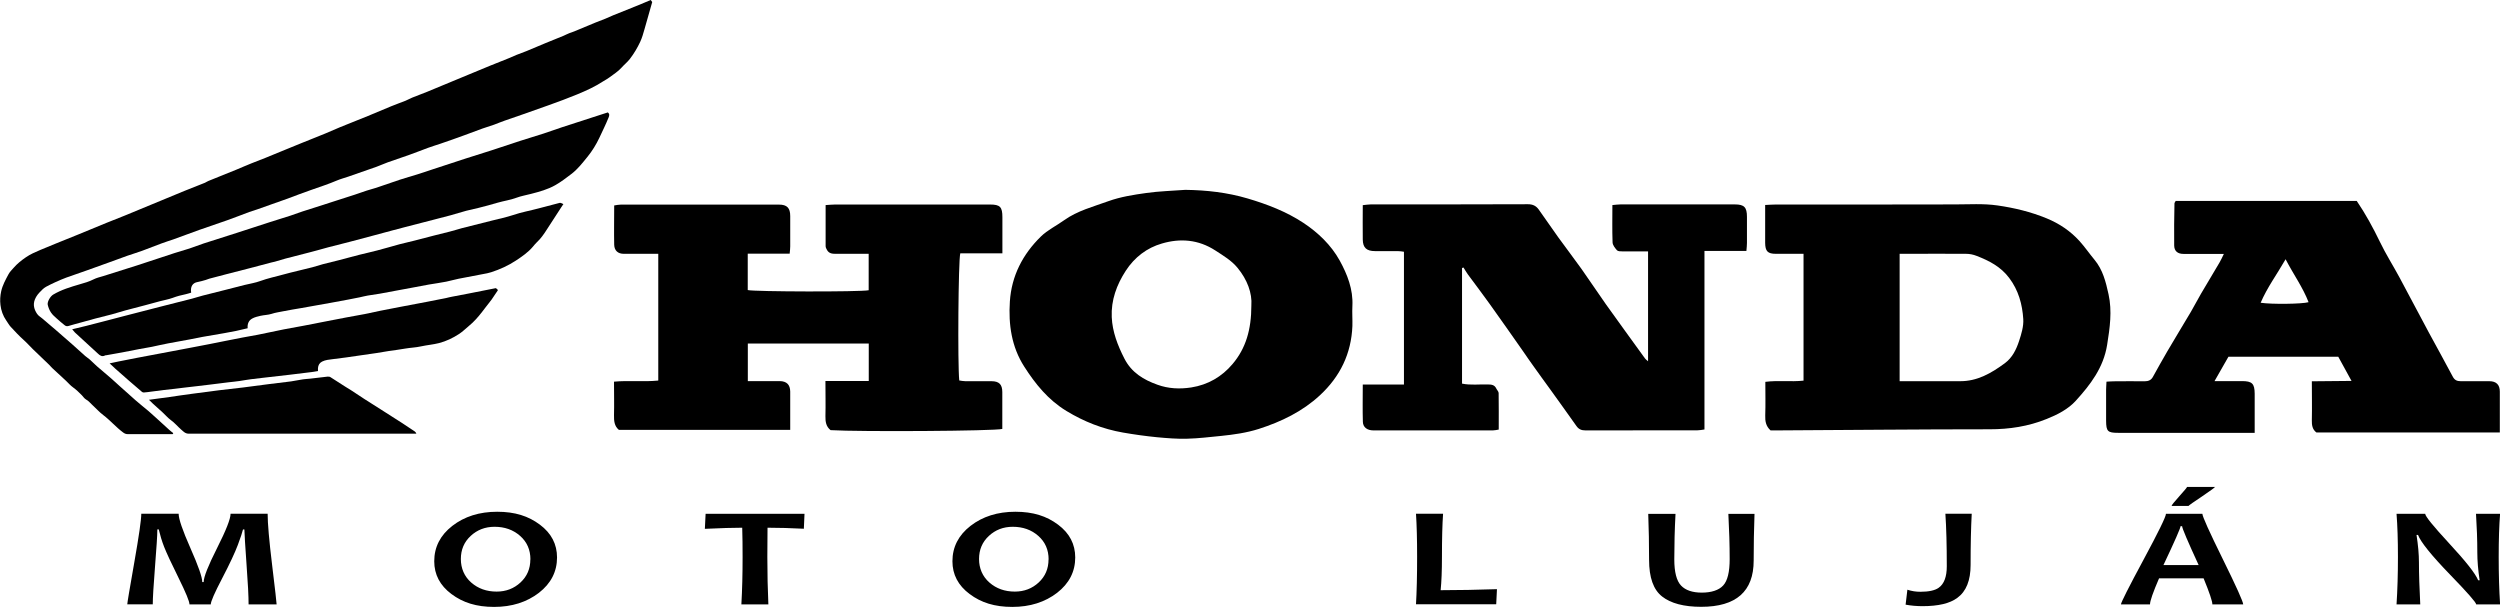
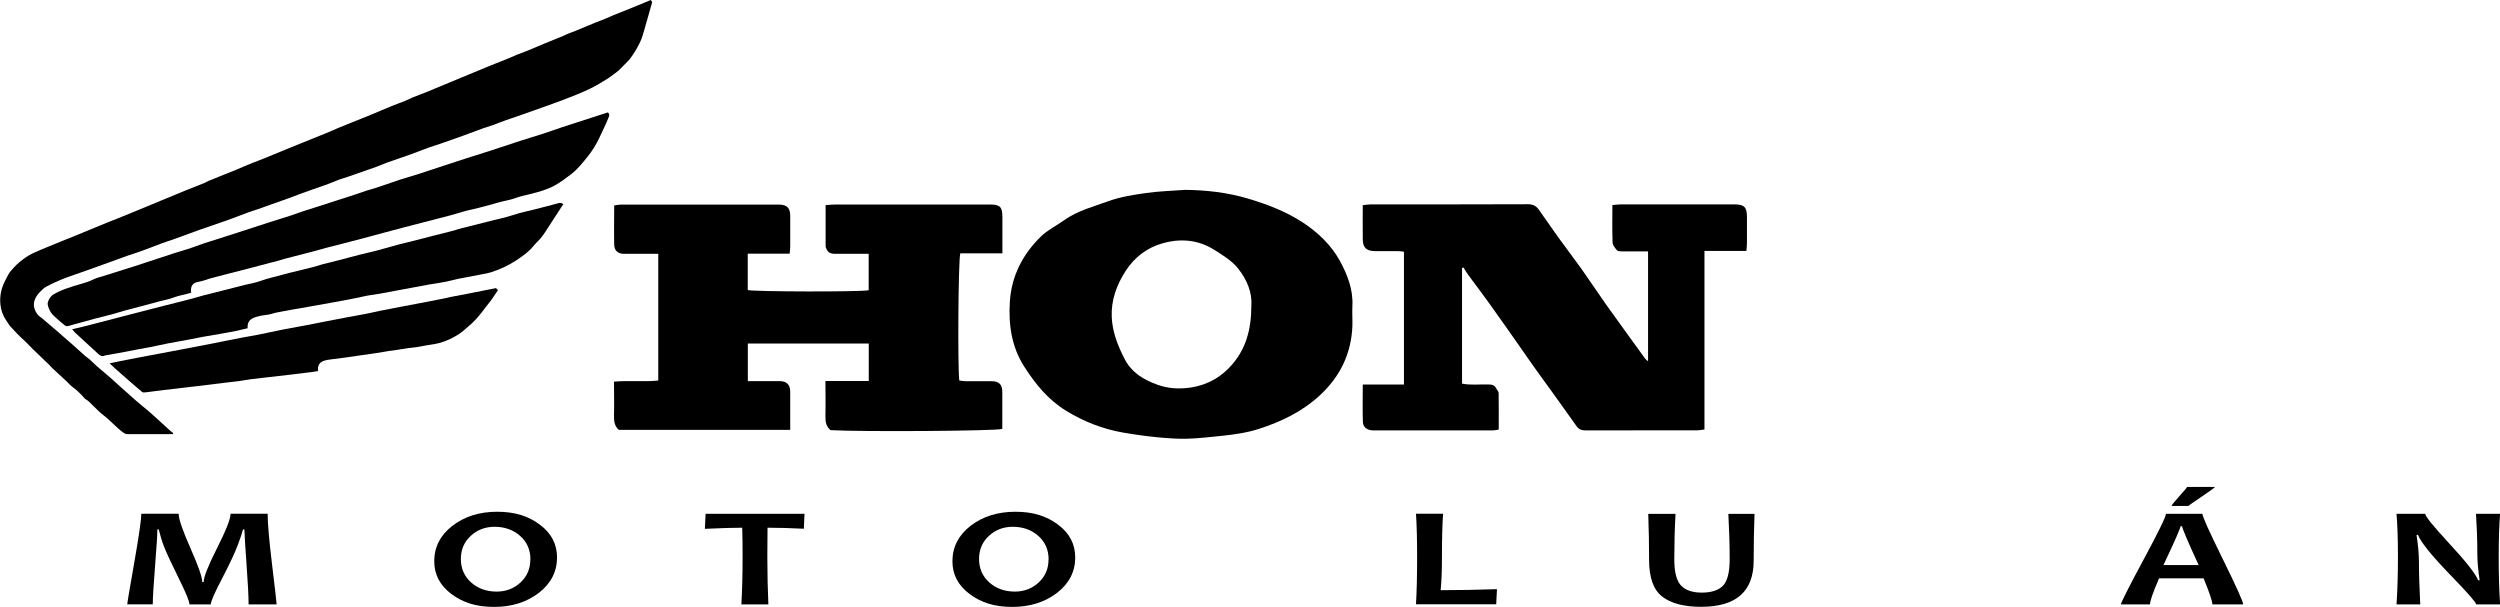
<svg xmlns="http://www.w3.org/2000/svg" id="Capa_2" data-name="Capa 2" viewBox="0 0 267.71 64.99">
  <g id="Capa_1-2" data-name="Capa 1">
    <g>
      <path d="M29.63,64.72h-3.01c0-.84-.07-2.27-.22-4.27-.14-2-.22-3.25-.23-3.75h-.15c-.07.3-.25.85-.55,1.65-.3.8-.85,1.99-1.67,3.56-.82,1.57-1.23,2.5-1.23,2.81h-2.28c0-.32-.39-1.26-1.17-2.84-.78-1.57-1.29-2.68-1.54-3.31s-.43-1.26-.58-1.88h-.15c0,.62-.09,1.95-.25,3.99-.16,2.04-.24,3.38-.24,4.03h-2.73c0-.15.25-1.64.75-4.48.5-2.84.75-4.58.75-5.22h4c0,.56.42,1.78,1.26,3.68.84,1.9,1.27,3.11,1.27,3.64h.15c0-.54.48-1.75,1.44-3.65.96-1.9,1.44-3.12,1.44-3.67h3.97c0,1.03.16,2.86.48,5.5.32,2.64.48,4.04.48,4.2" />
      <path d="M59.65,59.69c0,1.52-.65,2.79-1.94,3.79-1.3,1-2.9,1.51-4.8,1.51s-3.34-.46-4.57-1.38c-1.23-.92-1.84-2.09-1.84-3.51,0-1.52.65-2.79,1.94-3.79,1.29-1,2.9-1.51,4.8-1.51s3.34.46,4.57,1.38c1.23.92,1.84,2.09,1.84,3.52M56.8,59.91c0-1.04-.37-1.88-1.11-2.53-.74-.65-1.65-.97-2.73-.97-1.01,0-1.86.33-2.56.98-.7.65-1.05,1.47-1.05,2.47s.37,1.87,1.11,2.52c.74.65,1.65.97,2.72.97,1.01,0,1.86-.33,2.56-.98.7-.65,1.05-1.47,1.05-2.46" />
      <path d="M86.15,55.02l-.07,1.6c-1.38-.07-2.68-.11-3.89-.11-.01.94-.02,1.98-.02,3.14,0,1.79.04,3.48.11,5.07h-2.89c.09-1.58.13-3.27.13-5.07,0-1.13-.01-2.18-.04-3.14-.97,0-2.3.04-4,.12l.08-1.61h10.59Z" />
      <path d="M115.14,59.69c0,1.52-.65,2.79-1.94,3.79-1.3,1-2.9,1.51-4.8,1.51s-3.34-.46-4.57-1.38c-1.23-.92-1.84-2.09-1.84-3.51,0-1.52.65-2.79,1.94-3.79,1.29-1,2.9-1.51,4.8-1.51s3.34.46,4.57,1.38c1.23.92,1.84,2.09,1.84,3.52M112.29,59.91c0-1.04-.37-1.88-1.11-2.53-.74-.65-1.65-.97-2.73-.97-1.01,0-1.86.33-2.56.98-.7.65-1.05,1.47-1.05,2.47s.37,1.87,1.11,2.52c.74.65,1.65.97,2.72.97,1.01,0,1.86-.33,2.56-.98.7-.65,1.05-1.47,1.05-2.46" />
      <path d="M160.3,63.09l-.08,1.62h-8.59c.08-1.35.12-3.04.12-5.07,0-1.87-.04-3.41-.12-4.63h2.9c-.08,1.13-.12,2.67-.12,4.63,0,1.5-.05,2.68-.14,3.56,1.9,0,3.91-.04,6.02-.11" />
      <path d="M187.88,55.02c-.06,1.67-.09,3.34-.09,5.01,0,3.3-1.87,4.95-5.62,4.95-1.85,0-3.25-.37-4.18-1.1-.94-.73-1.4-2.04-1.4-3.93,0-1.67-.03-3.31-.09-4.92h2.92c-.09,1.68-.13,3.3-.13,4.86,0,1.37.24,2.3.72,2.81.48.51,1.23.76,2.23.76s1.81-.25,2.28-.76c.47-.5.7-1.45.7-2.83,0-1.51-.05-3.13-.14-4.84h2.8Z" />
-       <path d="M211.14,55.02c-.08,1.48-.12,3.31-.12,5.48,0,1.65-.47,2.83-1.42,3.52-.8.6-2.04.89-3.73.89-.61,0-1.21-.05-1.81-.16l.19-1.6c.46.15.92.22,1.38.22.9,0,1.56-.14,1.96-.42.59-.41.88-1.18.88-2.31,0-2.27-.05-4.15-.15-5.63h2.82Z" />
      <path d="M240.22,64.72h-3.31c0-.33-.31-1.26-.94-2.79h-4.77c-.65,1.51-.97,2.43-.97,2.79h-3.11c0-.19.8-1.78,2.41-4.77,1.61-2.99,2.41-4.63,2.41-4.93h3.9c0,.28.73,1.9,2.19,4.86,1.46,2.96,2.18,4.57,2.18,4.84M235.44,60.51c-1.18-2.56-1.77-3.95-1.77-4.16h-.17c0,.19-.61,1.58-1.83,4.16h3.76ZM237.2,52.13c0,.06-.46.39-1.37,1.01-.92.61-1.41.96-1.48,1.04h-1.81c0-.08.28-.43.83-1.04.55-.61.83-.95.83-1h3.01Z" />
      <path d="M267.71,64.72h-2.55c0-.2-.95-1.28-2.84-3.23-1.98-2.05-3.11-3.46-3.39-4.21h-.16c.17,1.09.26,2.07.26,2.95,0,1.23.05,2.72.14,4.49h-2.54c.1-1.54.15-3.23.15-5.07s-.05-3.36-.15-4.63h3.07c0,.26.85,1.31,2.55,3.15,1.81,1.95,2.85,3.28,3.12,3.97h.16c-.17-1.11-.25-2.1-.25-2.98,0-1.35-.05-2.73-.14-4.14h2.58c-.1,1.23-.15,2.77-.15,4.63s.05,3.56.15,5.07" />
      <path d="M18.48,46.49h-.3c-1.5,0-2.99,0-4.49,0-.2,0-.35-.06-.52-.19-.75-.56-1.36-1.28-2.11-1.85-.43-.32-.78-.73-1.18-1.09-.22-.2-.4-.44-.68-.59-.17-.1-.29-.29-.43-.44-.3-.3-.6-.6-.95-.85-.27-.19-.5-.46-.74-.69-.49-.46-.98-.91-1.47-1.36-.12-.11-.22-.24-.34-.36-.58-.56-1.17-1.12-1.75-1.68-.33-.32-.64-.68-.98-.98-.5-.45-.96-.94-1.41-1.43-.18-.2-.3-.44-.46-.66-.35-.5-.55-1.07-.62-1.66-.06-.49-.03-.99.08-1.48.15-.66.47-1.23.78-1.81.13-.25.35-.46.54-.68.38-.44.83-.8,1.31-1.13.49-.34,1.03-.57,1.57-.8.53-.23,1.07-.44,1.6-.66.82-.33,1.63-.65,2.45-.99,1-.41,2-.83,3.01-1.24.65-.27,1.31-.52,1.96-.78,1.31-.54,2.62-1.08,3.92-1.62.83-.34,1.66-.69,2.49-1.03.73-.29,1.46-.58,2.19-.87.12-.05.23-.14.36-.19,1.01-.41,2.01-.81,3.02-1.22.54-.22,1.06-.46,1.6-.67.51-.21,1.02-.39,1.53-.6.75-.3,1.49-.62,2.24-.92.54-.22,1.09-.45,1.64-.67.83-.34,1.67-.66,2.51-1.01.53-.22,1.06-.46,1.59-.68.99-.4,1.98-.79,2.96-1.19.83-.34,1.66-.7,2.49-1.04.51-.21,1.02-.39,1.53-.59.25-.1.48-.24.73-.34.53-.21,1.06-.41,1.59-.62.52-.21,1.03-.43,1.54-.64.97-.4,1.95-.81,2.92-1.21.77-.32,1.55-.64,2.32-.96.68-.28,1.37-.54,2.05-.82.24-.1.47-.21.71-.31.36-.14.73-.27,1.1-.42.69-.28,1.37-.58,2.05-.86.64-.26,1.29-.52,1.92-.78.21-.09.41-.2.62-.28.18-.07.37-.12.55-.2.74-.3,1.47-.62,2.21-.92.36-.15.73-.28,1.1-.43.29-.12.56-.25.85-.37.93-.38,1.86-.74,2.79-1.12.4-.16.8-.34,1.21-.51.06.08.11.15.16.22-.28.97-.55,1.95-.83,2.92-.13.46-.26.92-.46,1.35-.3.64-.67,1.26-1.1,1.82-.27.35-.63.63-.92.96-.36.4-.81.67-1.23.99-.21.16-.45.29-.68.43-.88.58-1.85,1.02-2.82,1.42-.99.41-2,.78-3,1.14-.91.33-1.83.65-2.74.97-.67.24-1.35.46-2.02.7-.38.13-.75.29-1.13.43-.42.15-.84.27-1.26.42-.63.23-1.26.47-1.89.7-.87.32-1.75.63-2.63.93-.43.15-.87.27-1.29.43-.68.25-1.35.52-2.03.76-.76.27-1.53.52-2.28.79-.42.15-.82.34-1.24.49-1,.36-2.01.7-3.01,1.05-.41.14-.83.25-1.23.42-.89.38-1.82.68-2.73,1-.86.29-1.7.63-2.55.94-.55.2-1.11.39-1.67.59-.52.18-1.03.37-1.55.55-.28.1-.57.18-.85.28-.79.29-1.58.61-2.38.89-.99.35-1.99.68-2.98,1.03-.93.33-1.86.68-2.79,1.02-.42.15-.85.27-1.26.43-.7.26-1.38.53-2.08.79-.51.19-1.04.34-1.55.52-.62.22-1.24.45-1.87.68-.79.29-1.59.58-2.39.86-.77.27-1.54.53-2.31.81-.4.15-.8.32-1.19.5-.33.15-.65.31-.97.48-.29.16-.51.41-.74.65-.2.22-.35.45-.46.72-.22.56-.07,1.07.24,1.53.13.2.36.33.55.49.49.42.99.85,1.49,1.27.58.5,1.15,1,1.73,1.51.46.41.92.83,1.38,1.24.15.14.34.24.49.38.27.24.52.51.79.74.5.43,1.01.85,1.51,1.29.32.28.62.57.94.85.56.5,1.11,1,1.67,1.49.45.39.92.77,1.38,1.15.26.22.51.45.76.68.49.45.98.9,1.47,1.34.13.12.28.23.42.34-.01.03-.03.06-.04.09" />
      <path d="M65.07,12.03c.22.15.19.33.11.53-.3.75-.66,1.47-1,2.2-.34.72-.76,1.4-1.26,2.02-.54.66-1.06,1.35-1.76,1.87-.55.42-1.1.84-1.7,1.18-.81.46-1.7.7-2.59.93-.53.14-1.07.23-1.58.42-.64.24-1.32.33-1.98.52-.68.21-1.37.38-2.06.56-.44.11-.88.2-1.32.31-.56.15-1.11.33-1.66.48-.41.11-.82.22-1.23.32-.23.06-.46.12-.69.18-1.02.26-2.04.53-3.06.79-.43.11-.86.22-1.29.34-.66.18-1.31.35-1.97.53-.87.23-1.73.47-2.6.69-.77.2-1.54.39-2.31.59-.64.17-1.27.36-1.91.52-.88.23-1.76.45-2.64.68-.38.1-.75.22-1.13.33-.13.04-.26.05-.39.09-.77.2-1.54.41-2.31.61-.83.22-1.66.43-2.49.64-.61.16-1.22.32-1.83.48-.14.04-.27.1-.4.14-.29.08-.57.17-.86.22-.55.09-.79.51-.69,1.14-.18.05-.37.12-.56.16-.48.1-.96.22-1.43.4-.44.16-.92.24-1.37.36-.52.14-1.04.28-1.55.42-.7.18-1.4.36-2.1.55-.49.13-.98.3-1.48.43-.59.16-1.18.29-1.77.45-.5.13-.99.27-1.49.41-.47.13-.94.25-1.4.39-.17.05-.31,0-.43-.11-.27-.22-.54-.44-.8-.68-.22-.2-.45-.39-.62-.64-.18-.26-.29-.55-.36-.85-.06-.32.27-.89.58-1.08.89-.53,1.87-.82,2.86-1.11.49-.14.99-.28,1.46-.52.33-.17.7-.25,1.06-.36,1.2-.38,2.41-.76,3.61-1.14,1.34-.43,2.67-.88,4.01-1.32.53-.17,1.07-.32,1.6-.49.51-.17,1.01-.37,1.52-.54,1.18-.38,2.36-.75,3.54-1.13,1.19-.39,2.38-.78,3.57-1.16.73-.24,1.46-.46,2.19-.69.43-.14.86-.31,1.29-.45.65-.21,1.3-.41,1.95-.62.46-.15.92-.3,1.39-.45.75-.24,1.49-.48,2.24-.72.43-.14.86-.3,1.29-.44.33-.11.68-.19,1.01-.3.85-.29,1.7-.59,2.55-.87.61-.2,1.23-.37,1.84-.56.55-.17,1.1-.36,1.64-.54,1.17-.38,2.34-.77,3.51-1.15.93-.3,1.88-.59,2.81-.89,1.03-.33,2.06-.69,3.09-1.02.83-.27,1.66-.51,2.49-.78.66-.21,1.31-.46,1.96-.67,1.09-.36,2.18-.71,3.27-1.06.54-.17,1.08-.35,1.61-.52" />
      <path d="M60.32,21.87c-.09.12-.16.23-.22.33-.52.8-1.04,1.59-1.55,2.39-.31.49-.64.96-1.07,1.36-.15.14-.28.31-.41.46-.51.61-1.16,1.05-1.82,1.49-.82.54-1.72.95-2.65,1.25-.28.09-.58.15-.88.2-.87.17-1.74.33-2.61.5-.44.09-.88.22-1.32.31-.62.12-1.24.21-1.86.31-.59.1-1.18.22-1.76.33-.63.12-1.26.23-1.89.35-.54.1-1.07.21-1.61.3-.43.07-.86.13-1.29.2-.29.05-.58.13-.87.19-.4.08-.81.17-1.22.24-.63.12-1.26.23-1.89.35-.49.09-.98.17-1.46.26-.56.1-1.12.2-1.68.3-.64.11-1.28.21-1.92.34-.42.09-.85.14-1.26.28-.38.12-.79.12-1.19.21-.3.07-.61.14-.88.29-.39.21-.53.59-.49,1.04-.42.1-.83.2-1.25.29-.43.09-.85.16-1.28.24-.77.14-1.55.26-2.32.4-.46.08-.91.18-1.37.27-.76.14-1.52.27-2.29.42-.59.11-1.17.25-1.75.37-.44.09-.89.15-1.34.24-.62.12-1.23.25-1.85.36-.56.11-1.12.2-1.68.3-.05,0-.11,0-.15.03-.32.16-.54,0-.76-.21-.48-.45-.97-.9-1.46-1.34-.33-.31-.67-.61-1-.92-.09-.09-.17-.2-.29-.34.54-.13,1.02-.24,1.49-.36.72-.18,1.44-.37,2.17-.56.65-.17,1.3-.35,1.95-.51,1.29-.33,2.58-.67,3.88-1,1.1-.28,2.21-.56,3.31-.84.4-.1.79-.24,1.19-.34.79-.21,1.59-.4,2.38-.6.69-.18,1.38-.36,2.07-.53.57-.14,1.17-.23,1.71-.43.79-.29,1.61-.46,2.41-.68,1.05-.29,2.11-.52,3.16-.79.38-.1.75-.23,1.13-.33.57-.15,1.15-.28,1.72-.43.72-.19,1.44-.39,2.16-.57.64-.16,1.29-.3,1.93-.47.81-.21,1.61-.45,2.42-.67.53-.14,1.07-.25,1.6-.39.68-.17,1.36-.35,2.04-.53.56-.14,1.12-.27,1.68-.42.44-.11.87-.25,1.31-.37,1.08-.28,2.16-.54,3.25-.82.75-.19,1.52-.35,2.25-.59.9-.31,1.84-.47,2.76-.72.7-.19,1.4-.37,2.1-.55.21-.06.21-.06.54.1" />
      <path d="M53.12,30.87c.09.08.14.13.2.18,0,.02-.01.05-.03.07-.21.32-.42.64-.64.95-.23.32-.49.62-.72.93-.41.55-.83,1.08-1.33,1.56-.17.16-.34.3-.51.45-.31.26-.6.54-.94.76-.66.43-1.37.77-2.14.97-.63.16-1.28.21-1.92.35-.57.13-1.15.14-1.71.24-.58.11-1.17.17-1.75.26-.45.07-.89.15-1.34.22-.62.09-1.25.18-1.87.27-.46.07-.92.14-1.38.2-.47.07-.94.12-1.41.18-.39.05-.78.08-1.14.26-.29.15-.41.39-.44.69-.01.1,0,.21,0,.32-.23.04-.44.08-.66.11-.79.1-1.58.2-2.37.29-.93.11-1.87.21-2.8.32-.45.05-.9.1-1.35.16-.41.05-.81.13-1.22.19-.4.06-.8.09-1.2.14-.35.04-.7.09-1.04.13-.35.04-.7.09-1.05.13-.42.05-.84.1-1.26.15-.46.05-.92.11-1.38.16-.33.04-.65.09-.98.12-.39.05-.78.08-1.17.13-.44.05-.88.11-1.32.17-.29.04-.57.08-.86.1-.06,0-.14-.03-.19-.07-.48-.41-.96-.82-1.43-1.23-.48-.41-.95-.83-1.42-1.25-.19-.17-.37-.35-.61-.57.37-.08.65-.14.94-.2.66-.13,1.32-.27,1.98-.39,1.15-.22,2.3-.43,3.45-.65.77-.15,1.54-.29,2.32-.44.66-.13,1.32-.26,1.98-.38.57-.11,1.14-.23,1.7-.34.61-.12,1.22-.24,1.83-.36.55-.1,1.1-.19,1.65-.3.93-.19,1.86-.39,2.8-.58.72-.14,1.45-.26,2.17-.4.8-.15,1.61-.32,2.41-.47.69-.13,1.38-.27,2.07-.4.67-.13,1.35-.24,2.02-.37.57-.11,1.13-.25,1.7-.36.72-.15,1.44-.28,2.16-.42.93-.18,1.87-.35,2.8-.53.69-.13,1.38-.27,2.07-.41.19-.04.38-.1.57-.13.61-.12,1.22-.23,1.83-.35.95-.18,1.89-.37,2.83-.56.05,0,.1-.02.13-.02" />
-       <path d="M15.96,42.81c.8-.11,1.51-.2,2.21-.3.8-.11,1.59-.24,2.39-.34.96-.13,1.93-.26,2.9-.38.86-.11,1.73-.19,2.59-.3.89-.11,1.79-.24,2.68-.35.81-.1,1.62-.19,2.44-.3.43-.06.85-.16,1.28-.22.24-.04.49-.04.74-.07.63-.07,1.25-.15,1.88-.22.1-.01.23,0,.32.06.52.33,1.04.67,1.56,1,.24.15.48.29.71.44.45.29.9.6,1.35.89.59.38,1.19.75,1.78,1.13.76.48,1.52.96,2.27,1.45.45.29.9.59,1.34.89.08.05.14.13.19.25h-.3c-8.03,0-16.06,0-24.08,0-.37,0-.58-.24-.81-.44-.38-.33-.7-.73-1.11-1.02-.33-.24-.6-.57-.91-.85-.33-.3-.66-.59-.99-.89-.13-.12-.26-.25-.43-.42" />
      <path d="M88.4,40.8h4.63v-4.01h-12.95v4.02h1.16c.75,0,1.5,0,2.25,0,.75.01,1.12.38,1.13,1.12,0,1.35,0,2.69,0,4.1h-18.35c-.48-.4-.53-.95-.52-1.57.03-1.17,0-2.34,0-3.59,1.6-.15,3.15.04,4.74-.12v-13.57h-1.16c-.84,0-1.68,0-2.52,0-.64,0-1.02-.34-1.04-.97-.03-1.38,0-2.76,0-4.21.26-.04.49-.09.71-.09,5.65,0,11.29,0,16.94,0,.86,0,1.2.36,1.2,1.23,0,1.08,0,2.16,0,3.24,0,.23-.03.46-.06.78h-4.49v3.9c.69.18,12.01.21,12.95.02v-3.9c-1.22,0-2.39,0-3.55,0-.38,0-.71-.05-.91-.41-.07-.13-.15-.27-.15-.41-.01-1.44,0-2.87,0-4.4.38-.02.7-.06,1.02-.06,5.53,0,11.05,0,16.58,0,1.09,0,1.33.26,1.33,1.37,0,1.26,0,2.51,0,3.86h-4.51c-.21.72-.29,11.87-.11,13.61.21.03.43.08.66.08.93,0,1.86,0,2.79,0,.82,0,1.16.35,1.16,1.17,0,1.32,0,2.64,0,3.94-.76.23-15.34.32-18.39.13-.49-.39-.56-.91-.55-1.5.03-1.2,0-2.4,0-3.76" />
      <path d="M156.56,28.71v12.37c.93.19,1.86.06,2.77.09.38,0,.71.04.89.42.08.17.25.33.26.49.02,1.29.01,2.58.01,3.92-.23.04-.43.09-.63.09-4.26,0-8.53,0-12.79,0-.66,0-1.12-.33-1.13-.93-.04-1.28-.01-2.57-.01-3.98h4.41v-14.22c-.21-.03-.44-.07-.67-.07-.81,0-1.62,0-2.43,0-.89,0-1.3-.35-1.31-1.24-.02-1.2,0-2.4,0-3.68.33-.03.59-.08.84-.08,5.62,0,11.23,0,16.85-.02.51,0,.86.17,1.14.55.71.99,1.4,2.01,2.11,3,.82,1.14,1.68,2.25,2.49,3.39.88,1.24,1.71,2.51,2.59,3.75,1.39,1.95,2.8,3.88,4.2,5.82.06.09.15.15.33.31v-11.77c-.92,0-1.83,0-2.74,0-.2,0-.48,0-.59-.12-.21-.24-.46-.55-.47-.84-.05-1.31-.02-2.63-.02-4,.35-.03.61-.07.87-.07,4.08,0,8.17,0,12.25,0,1,0,1.29.31,1.29,1.33,0,.93,0,1.86,0,2.79,0,.26-.03.52-.06.86h-4.49v19.12c-.29.04-.52.09-.75.09-3.99,0-7.99,0-11.98.01-.43,0-.73-.11-.98-.47-.91-1.3-1.84-2.57-2.76-3.86-.63-.87-1.27-1.74-1.89-2.62-.35-.48-.68-.97-1.02-1.46-1.2-1.71-2.4-3.43-3.62-5.13-.76-1.07-1.56-2.11-2.34-3.17-.17-.23-.31-.49-.46-.73-.05.01-.09.03-.14.04" />
-       <path d="M193.11,27.18c-1.02,0-1.98,0-2.93,0-.89,0-1.15-.27-1.16-1.18,0-1.32,0-2.64,0-4.05.43-.02.82-.05,1.2-.05,6.37,0,12.73.01,19.1-.01,1.53,0,3.05-.11,4.58.11,1.81.26,3.55.68,5.26,1.38,1.38.57,2.53,1.35,3.51,2.42.58.64,1.07,1.36,1.62,2.02.89,1.07,1.21,2.37,1.5,3.69.4,1.82.14,3.6-.15,5.42-.39,2.45-1.8,4.27-3.36,5.99-.82.9-1.95,1.48-3.1,1.94-1.97.8-4,1.11-6.13,1.11-7.59,0-15.18.08-22.77.12-.24,0-.48,0-.68,0-.51-.46-.59-1-.57-1.61.04-1.17.01-2.34.01-3.59,1.37-.18,2.72.02,4.09-.13v-13.58ZM203.42,40.82h1.04c1.8,0,3.6-.01,5.4,0,1.87.02,3.38-.86,4.82-1.92.81-.6,1.23-1.47,1.53-2.38.25-.76.5-1.58.45-2.35-.1-1.58-.51-3.09-1.51-4.41-.91-1.21-2.15-1.84-3.49-2.36-.35-.14-.75-.22-1.13-.22-2.1-.02-4.2,0-6.3,0-.26,0-.52,0-.81,0v13.64Z" />
-       <path d="M241.47,46.35h-2.98c-3.89,0-7.77,0-11.66,0-1.14,0-1.29-.16-1.3-1.29,0-1.11,0-2.22,0-3.33,0-.26.03-.53.04-.86.34-.02.64-.04.93-.04,1.05,0,2.1-.02,3.15,0,.41,0,.7-.12.89-.47.51-.91,1.01-1.83,1.54-2.73.83-1.42,1.69-2.82,2.53-4.24.38-.64.71-1.31,1.09-1.95.65-1.11,1.32-2.21,1.97-3.32.15-.25.27-.52.47-.93h-1.17c-1.05,0-2.1,0-3.15,0-.63,0-.99-.3-1-.9-.02-1.5,0-3,.03-4.5,0-.08.07-.16.13-.27h19.39c.94,1.38,1.75,2.87,2.49,4.4.62,1.29,1.39,2.5,2.07,3.76,1.06,1.97,2.1,3.96,3.16,5.93.85,1.58,1.73,3.14,2.56,4.72.2.38.46.49.85.49,1.02-.01,2.04,0,3.06,0,.75,0,1.13.38,1.13,1.11,0,1.43,0,2.87,0,4.38h-19.64c-.43-.32-.5-.78-.49-1.31.03-1.35,0-2.69,0-4.17,1.39-.01,2.72-.02,4.25-.04-.54-.98-.97-1.78-1.42-2.59h-11.76c-.47.82-.94,1.64-1.49,2.61,1.09,0,2.01,0,2.93,0,1.09,0,1.36.26,1.37,1.34,0,1.35,0,2.69,0,4.2M244.75,27.76c-.92,1.61-1.97,3.02-2.67,4.66,1.15.18,4.44.14,5.13-.06-.61-1.59-1.61-2.96-2.46-4.6" />
      <path d="M126.93,20.33c2.27.03,4.49.28,6.66.92,2.1.62,4.16,1.41,5.99,2.62,1.57,1.04,2.96,2.37,3.88,4.03.82,1.49,1.45,3.09,1.36,4.86-.04.72.02,1.44,0,2.15-.12,2.96-1.31,5.41-3.48,7.42-1.88,1.74-4.12,2.82-6.54,3.6-1.32.42-2.67.61-4.04.75-1.22.12-2.43.27-3.65.3-1.07.03-2.15-.06-3.22-.16-1.22-.12-2.43-.29-3.64-.5-2.16-.38-4.16-1.16-6.05-2.31-1.96-1.19-3.33-2.89-4.52-4.75-1.36-2.12-1.7-4.5-1.54-6.97.18-2.76,1.38-5.06,3.32-6.96.71-.7,1.66-1.15,2.48-1.74,1.44-1.03,3.14-1.46,4.76-2.05,1.28-.46,2.67-.68,4.03-.87,1.39-.2,2.8-.23,4.21-.34M134,32.71c.1-1.3-.43-2.76-1.48-4.03-.65-.79-1.52-1.3-2.38-1.86-1.82-1.18-3.77-1.32-5.73-.74-1.59.46-2.91,1.46-3.85,2.9-.99,1.52-1.59,3.17-1.51,4.98.07,1.57.63,3.02,1.35,4.43.77,1.51,2.06,2.28,3.55,2.81,1.16.42,2.37.48,3.61.29,1.79-.28,3.28-1.15,4.42-2.5,1.43-1.68,2.02-3.71,2.02-6.27" />
    </g>
  </g>
</svg>